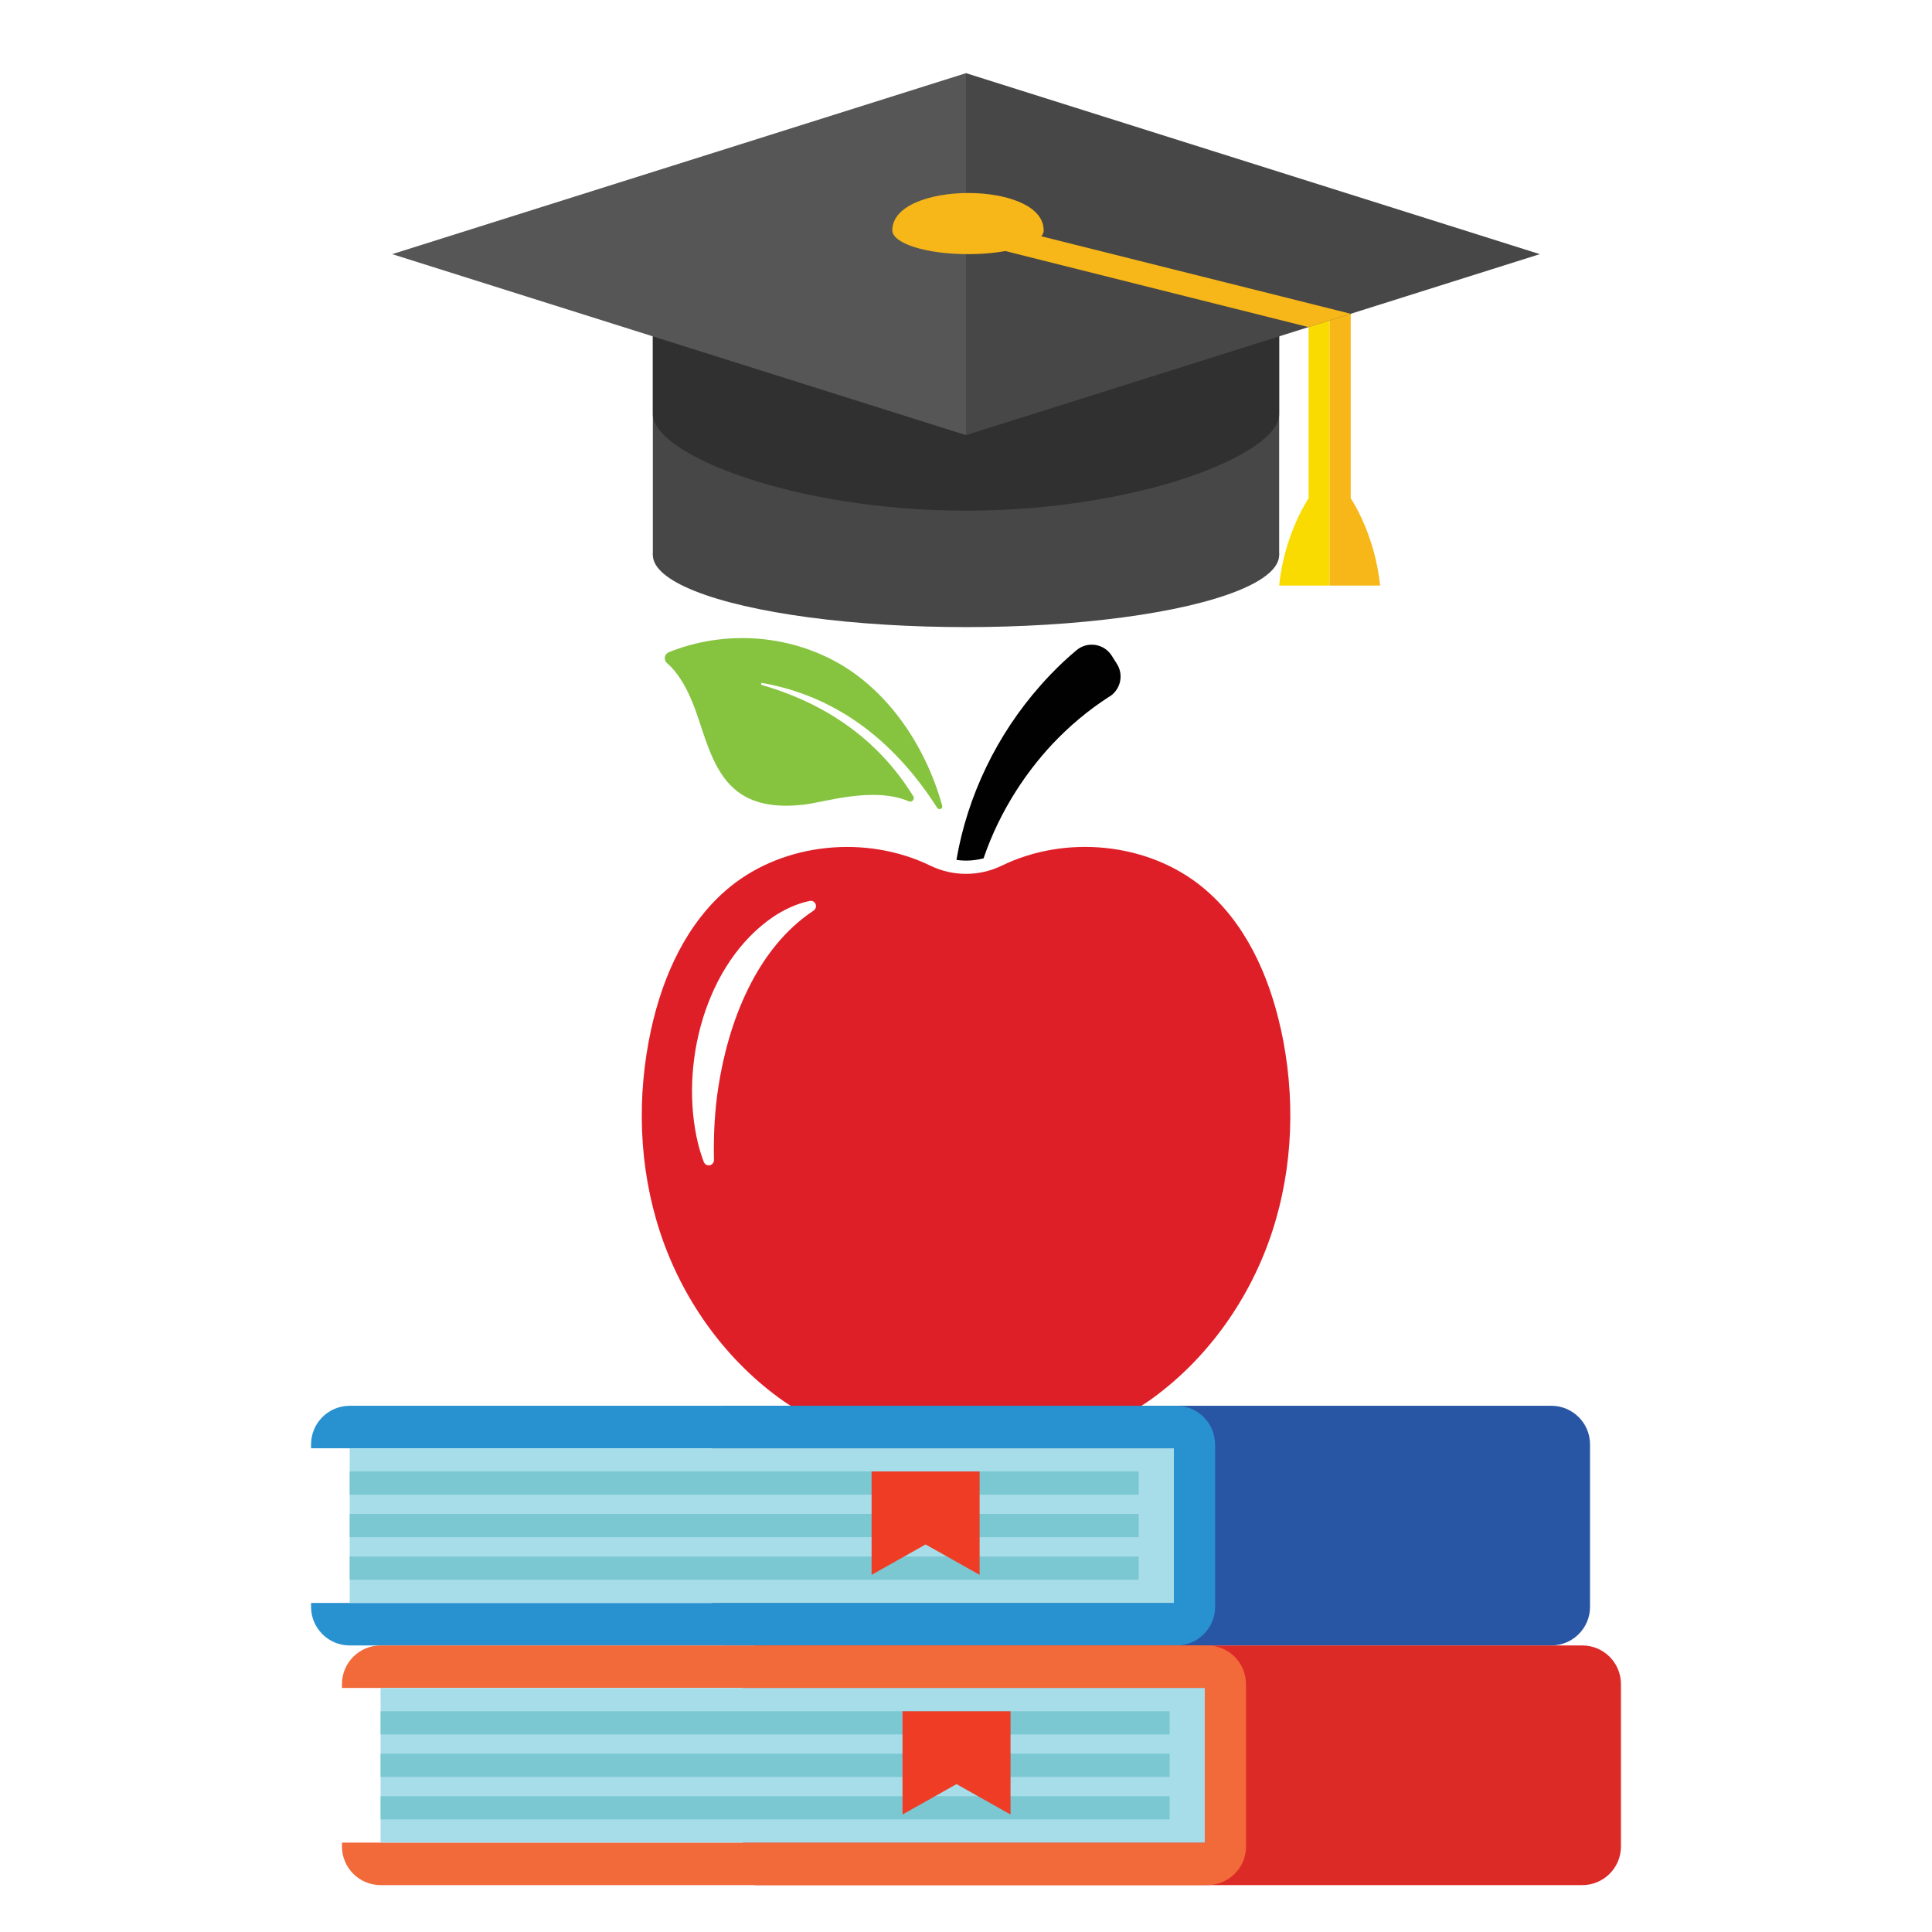
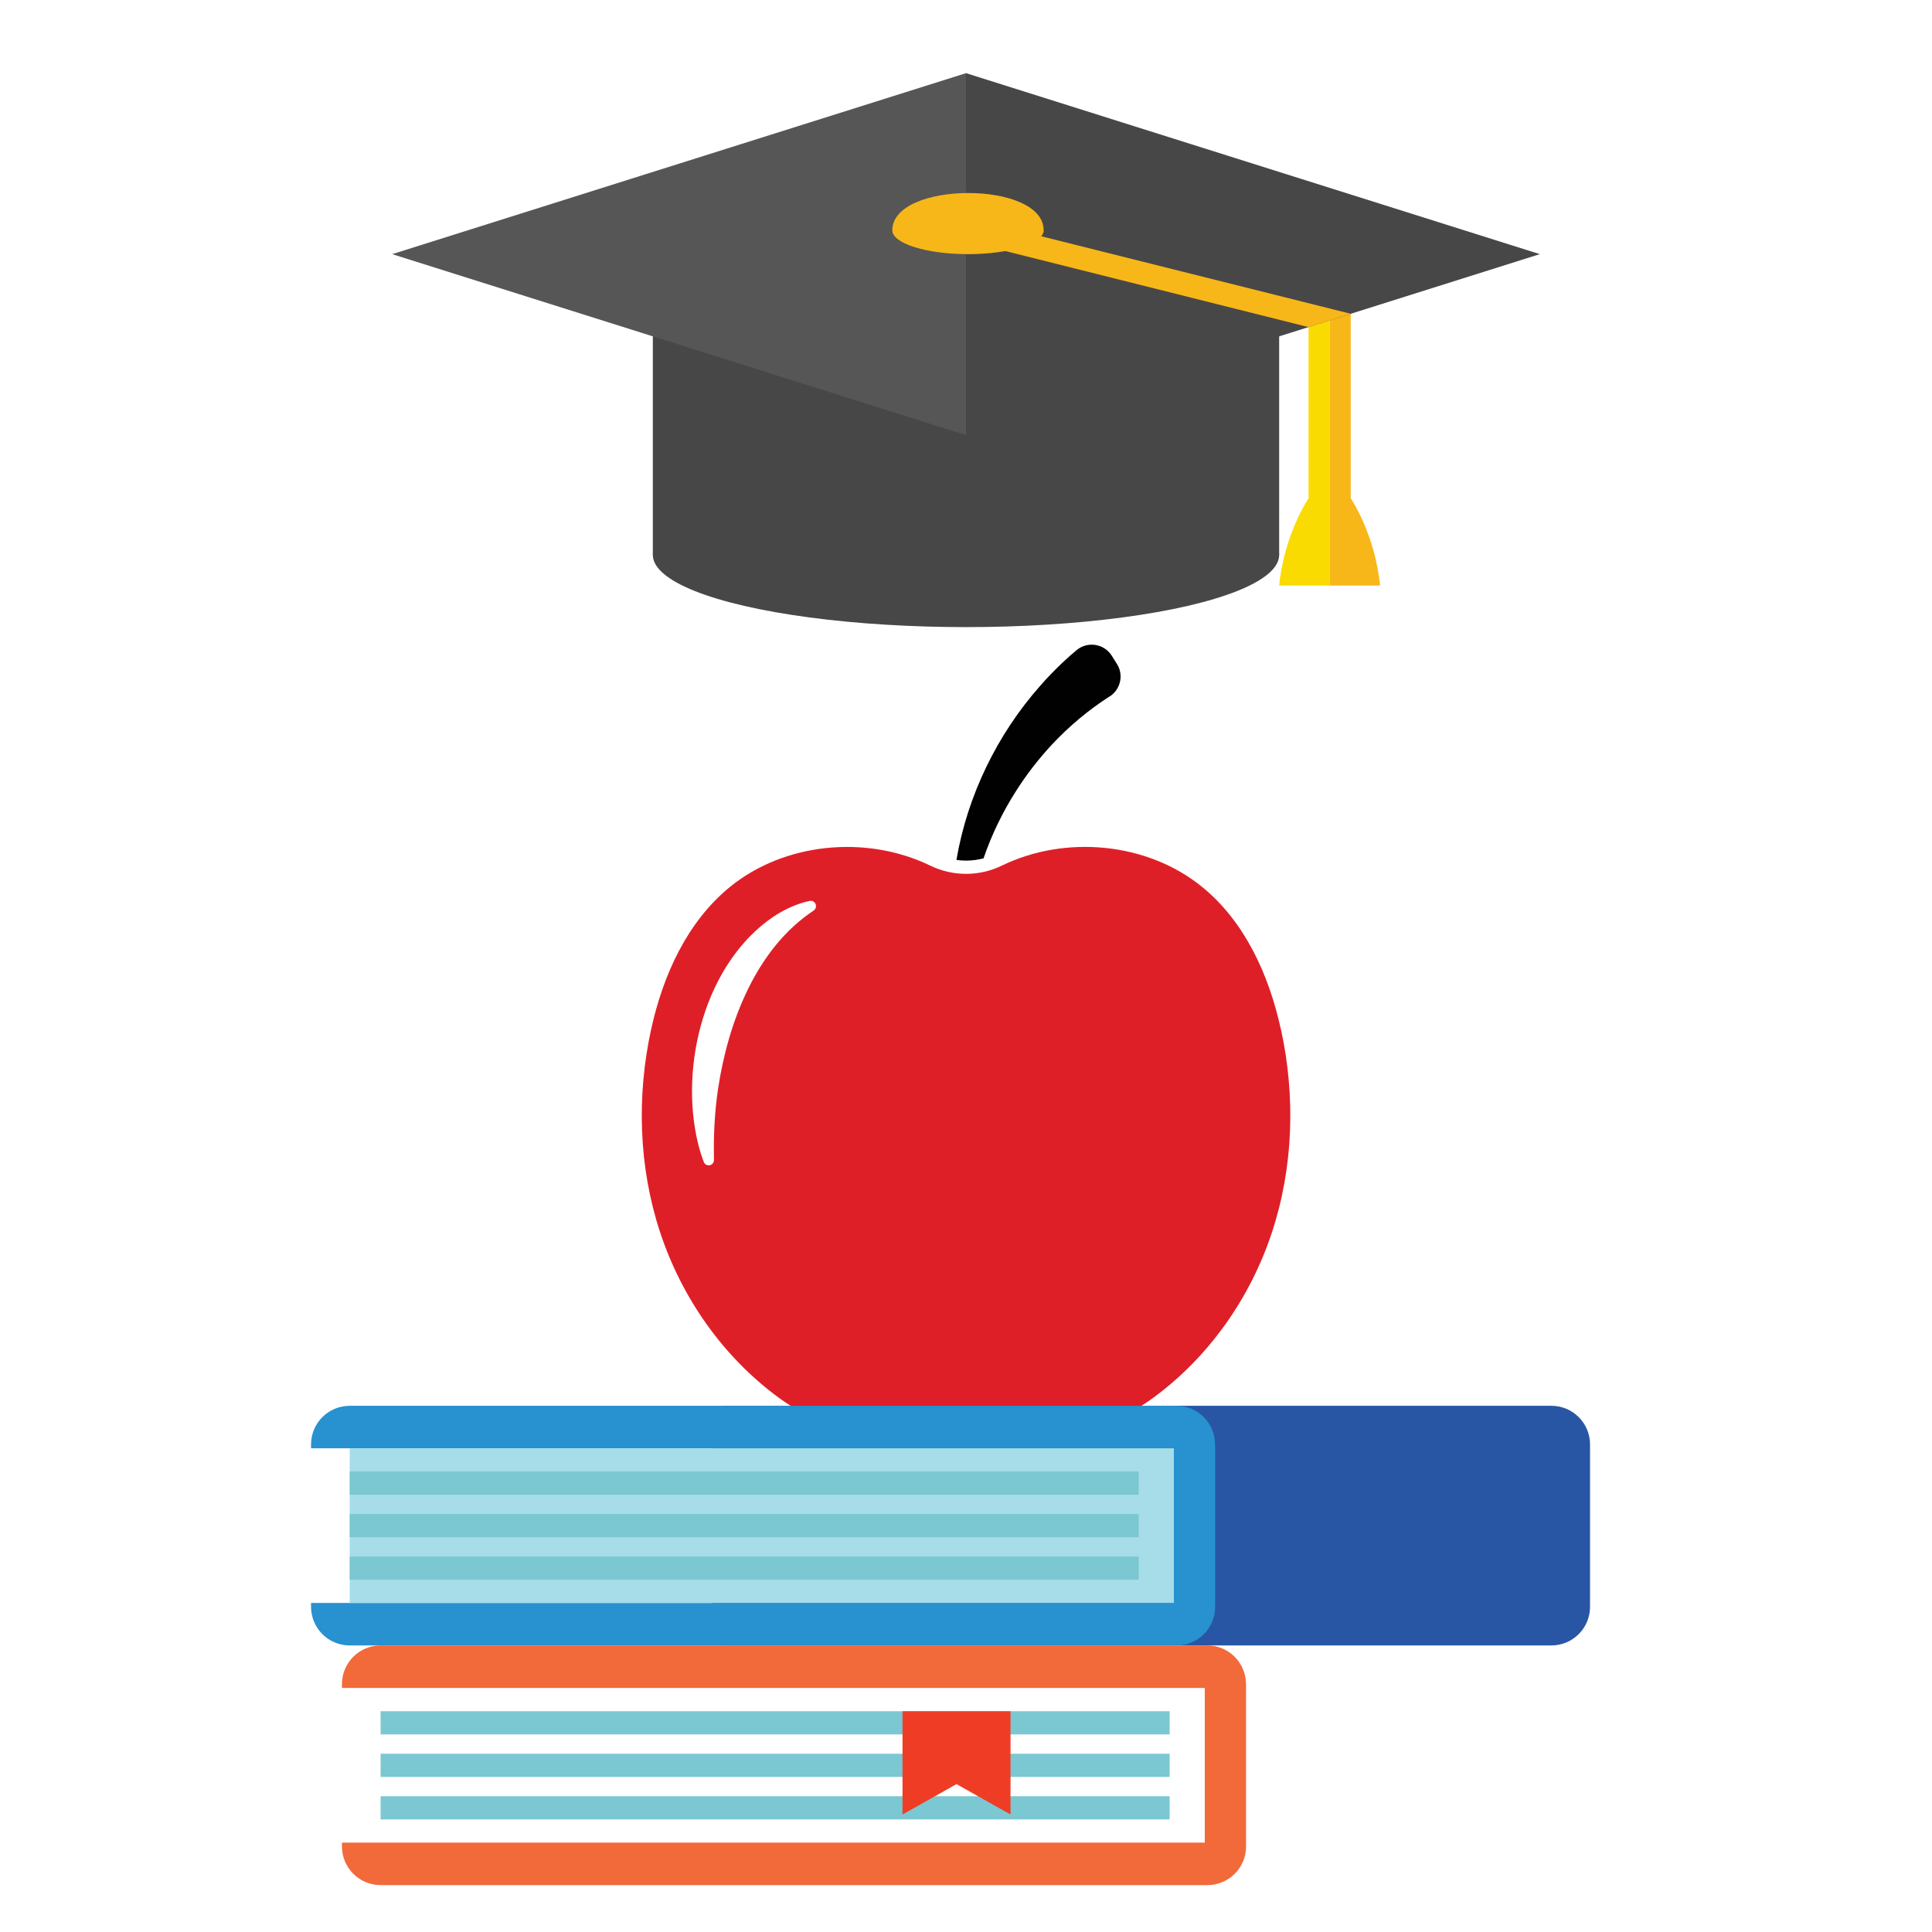
<svg xmlns="http://www.w3.org/2000/svg" id="Layer_1" version="1.1" viewBox="0 0 220 220">
  <defs>
    <style>
      .st0 {
        fill: #86c440;
      }

      .st1 {
        fill: #010101;
      }

      .st2 {
        fill: #7bc7d2;
      }

      .st3 {
        fill: #dc2a27;
      }

      .st4 {
        fill: #ef3d25;
      }

      .st5 {
        fill: #f7b718;
      }

      .st6 {
        fill: #2956a4;
      }

      .st7 {
        fill: #484747;
      }

      .st8 {
        fill: #303030;
      }

      .st9 {
        fill: #fadb01;
      }

      .st10 {
        fill: #565656;
      }

      .st11 {
        fill: #a6dde9;
      }

      .st12 {
        fill: #df1f28;
      }

      .st13 {
        fill: #2891d0;
      }

      .st14 {
        fill: #f2693a;
      }
    </style>
  </defs>
  <g>
    <g>
      <path class="st12" d="M145.85,117.19c-1.34-6.13-4.07-12.22-8.98-16.21-6.21-5.05-15.51-5.93-22.75-2.43-.01,0-.03.01-.04.02-2.57,1.25-5.58,1.25-8.15,0-.02,0-.03-.01-.04-.02-7.24-3.49-16.53-2.62-22.75,2.43-4.91,4-7.64,10.08-8.99,16.21-1.67,7.63-1.43,15.71,1.02,23.14,2.45,7.43,7.15,14.17,13.52,18.84,3.08,2.26,6.76,3.71,10.59,3.71,1.93,0,3.75-.52,5.33-1.22,3.38-1.5,7.24-1.47,10.62.02,1.56.69,3.42,1.2,5.5,1.2,3.84,0,7.52-1.45,10.59-3.71,6.37-4.67,11.07-11.41,13.52-18.84,2.45-7.43,2.69-15.51,1.02-23.14ZM92.65,103.69c-6.57,4.34-9.75,12.77-10.88,20.28-.4,2.68-.53,5.4-.47,8.12,0,.33-.26.61-.59.61-.26,0-.48-.16-.57-.39-.26-.68-.47-1.37-.65-2.08-2.16-8.88.77-20.55,8.6-25.86,1.25-.82,2.64-1.47,4.1-1.78.66-.13,1.01.72.45,1.1Z" />
      <path class="st1" d="M126.34,79.31c-2.4,1.54-4.6,3.39-6.55,5.47-1.51,1.62-2.9,3.42-4.09,5.29-1.53,2.4-2.78,4.97-3.7,7.67-.65.17-1.32.26-1.99.26-.37,0-.74-.03-1.1-.08,1.25-7.32,4.63-14.28,9.55-19.84.73-.85,1.67-1.8,2.48-2.58.53-.5,1.07-.98,1.63-1.45,1.25-1.06,3.15-.77,4.03.62l.59.94c.79,1.25.41,2.9-.83,3.7Z" />
-       <path class="st0" d="M104,90.67c.2.33-.14.73-.5.58-4.05-1.72-9.54.09-11.91.37-2.61.31-5.43.15-7.56-1.45-2.53-1.9-3.49-5.31-4.52-8.4-.77-2.31-1.84-4.76-3.56-6.27-.41-.36-.3-1.02.21-1.23,6.17-2.49,13.34-2.09,19.18,1.17,5.56,3.1,9.95,9.14,11.95,16.3.1.35-.37.55-.57.25-5.16-8.07-11.89-12.79-19.92-14.22-.14-.03-.19.18-.05.23,8.07,2.34,13.64,6.83,17.24,12.66Z" />
    </g>
    <g>
      <g>
        <path class="st6" d="M181.06,164.48v18.49c0,2.43-1.97,4.4-4.4,4.4h-94.14c-2.43,0-2.43-27.29,0-27.29h94.14c2.43,0,4.4,1.97,4.4,4.4Z" />
        <path class="st13" d="M138.37,164.48v18.49c0,2.43-1.97,4.4-4.4,4.4H39.82c-2.43,0-4.4-1.97-4.4-4.4v-.44h98.25v-17.61H35.42v-.44c0-2.43,1.97-4.4,4.4-4.4h94.14c2.43,0,4.4,1.97,4.4,4.4Z" />
        <rect class="st11" x="39.82" y="164.92" width="93.85" height="17.61" />
        <g>
          <rect class="st2" x="39.82" y="167.56" width="89.85" height="2.64" />
          <rect class="st2" x="39.82" y="172.4" width="89.85" height="2.64" />
          <rect class="st2" x="39.82" y="177.25" width="89.85" height="2.64" />
        </g>
-         <polygon class="st4" points="99.25 179.33 105.4 175.87 111.55 179.33 111.55 167.56 99.25 167.56 99.25 179.33" />
      </g>
      <g>
-         <path class="st3" d="M184.58,191.77v18.49c0,2.43-1.97,4.4-4.4,4.4h-94.14c-2.43,0-2.43-27.29,0-27.29h94.14c2.43,0,4.4,1.97,4.4,4.4Z" />
        <path class="st14" d="M141.89,191.77v18.49c0,2.43-1.97,4.4-4.4,4.4H43.34c-2.43,0-4.4-1.97-4.4-4.4v-.44h98.25v-17.61H38.94v-.44c0-2.43,1.97-4.4,4.4-4.4h94.14c2.43,0,4.4,1.97,4.4,4.4Z" />
-         <rect class="st11" x="43.34" y="192.21" width="93.85" height="17.61" />
        <g>
          <rect class="st2" x="43.34" y="194.86" width="89.85" height="2.64" />
          <rect class="st2" x="43.34" y="199.7" width="89.85" height="2.64" />
          <rect class="st2" x="43.34" y="204.54" width="89.85" height="2.64" />
        </g>
        <polygon class="st4" points="102.77 206.62 108.92 203.16 115.07 206.62 115.07 194.86 102.77 194.86 102.77 206.62" />
      </g>
    </g>
  </g>
  <g>
    <rect class="st7" x="74.34" y="34.21" width="71.32" height="28.98" />
    <ellipse class="st7" cx="110" cy="63.19" rx="35.66" ry="8.22" />
-     <path class="st8" d="M145.66,23.5h-71.32v23.67h0c0,4.54,15.97,10.98,35.66,10.98s35.66-6.43,35.66-10.97h0v-23.67Z" />
    <path class="st9" d="M151.41,32.43v34.25h-5.75c.58-5.89,3.35-9.94,3.35-9.94v-24.31h2.4Z" />
    <path class="st5" d="M157.16,66.68h-5.75v-34.25h2.4v24.31s2.76,4.05,3.34,9.94h0Z" />
    <polygon class="st10" points="110 8.33 110 49.55 44.66 28.94 110 8.33" />
    <polygon class="st7" points="175.34 28.94 110 49.55 110 8.33 175.34 28.94" />
    <path class="st5" d="M118.85,26.22c0,1.5-3.86,2.72-8.62,2.72s-8.62-1.22-8.62-2.72c0-5.62,17.23-5.69,17.23,0Z" />
    <polygon class="st5" points="149.01 37.25 111.7 27.89 115.28 26.08 153.81 35.73 149.01 37.25" />
  </g>
</svg>